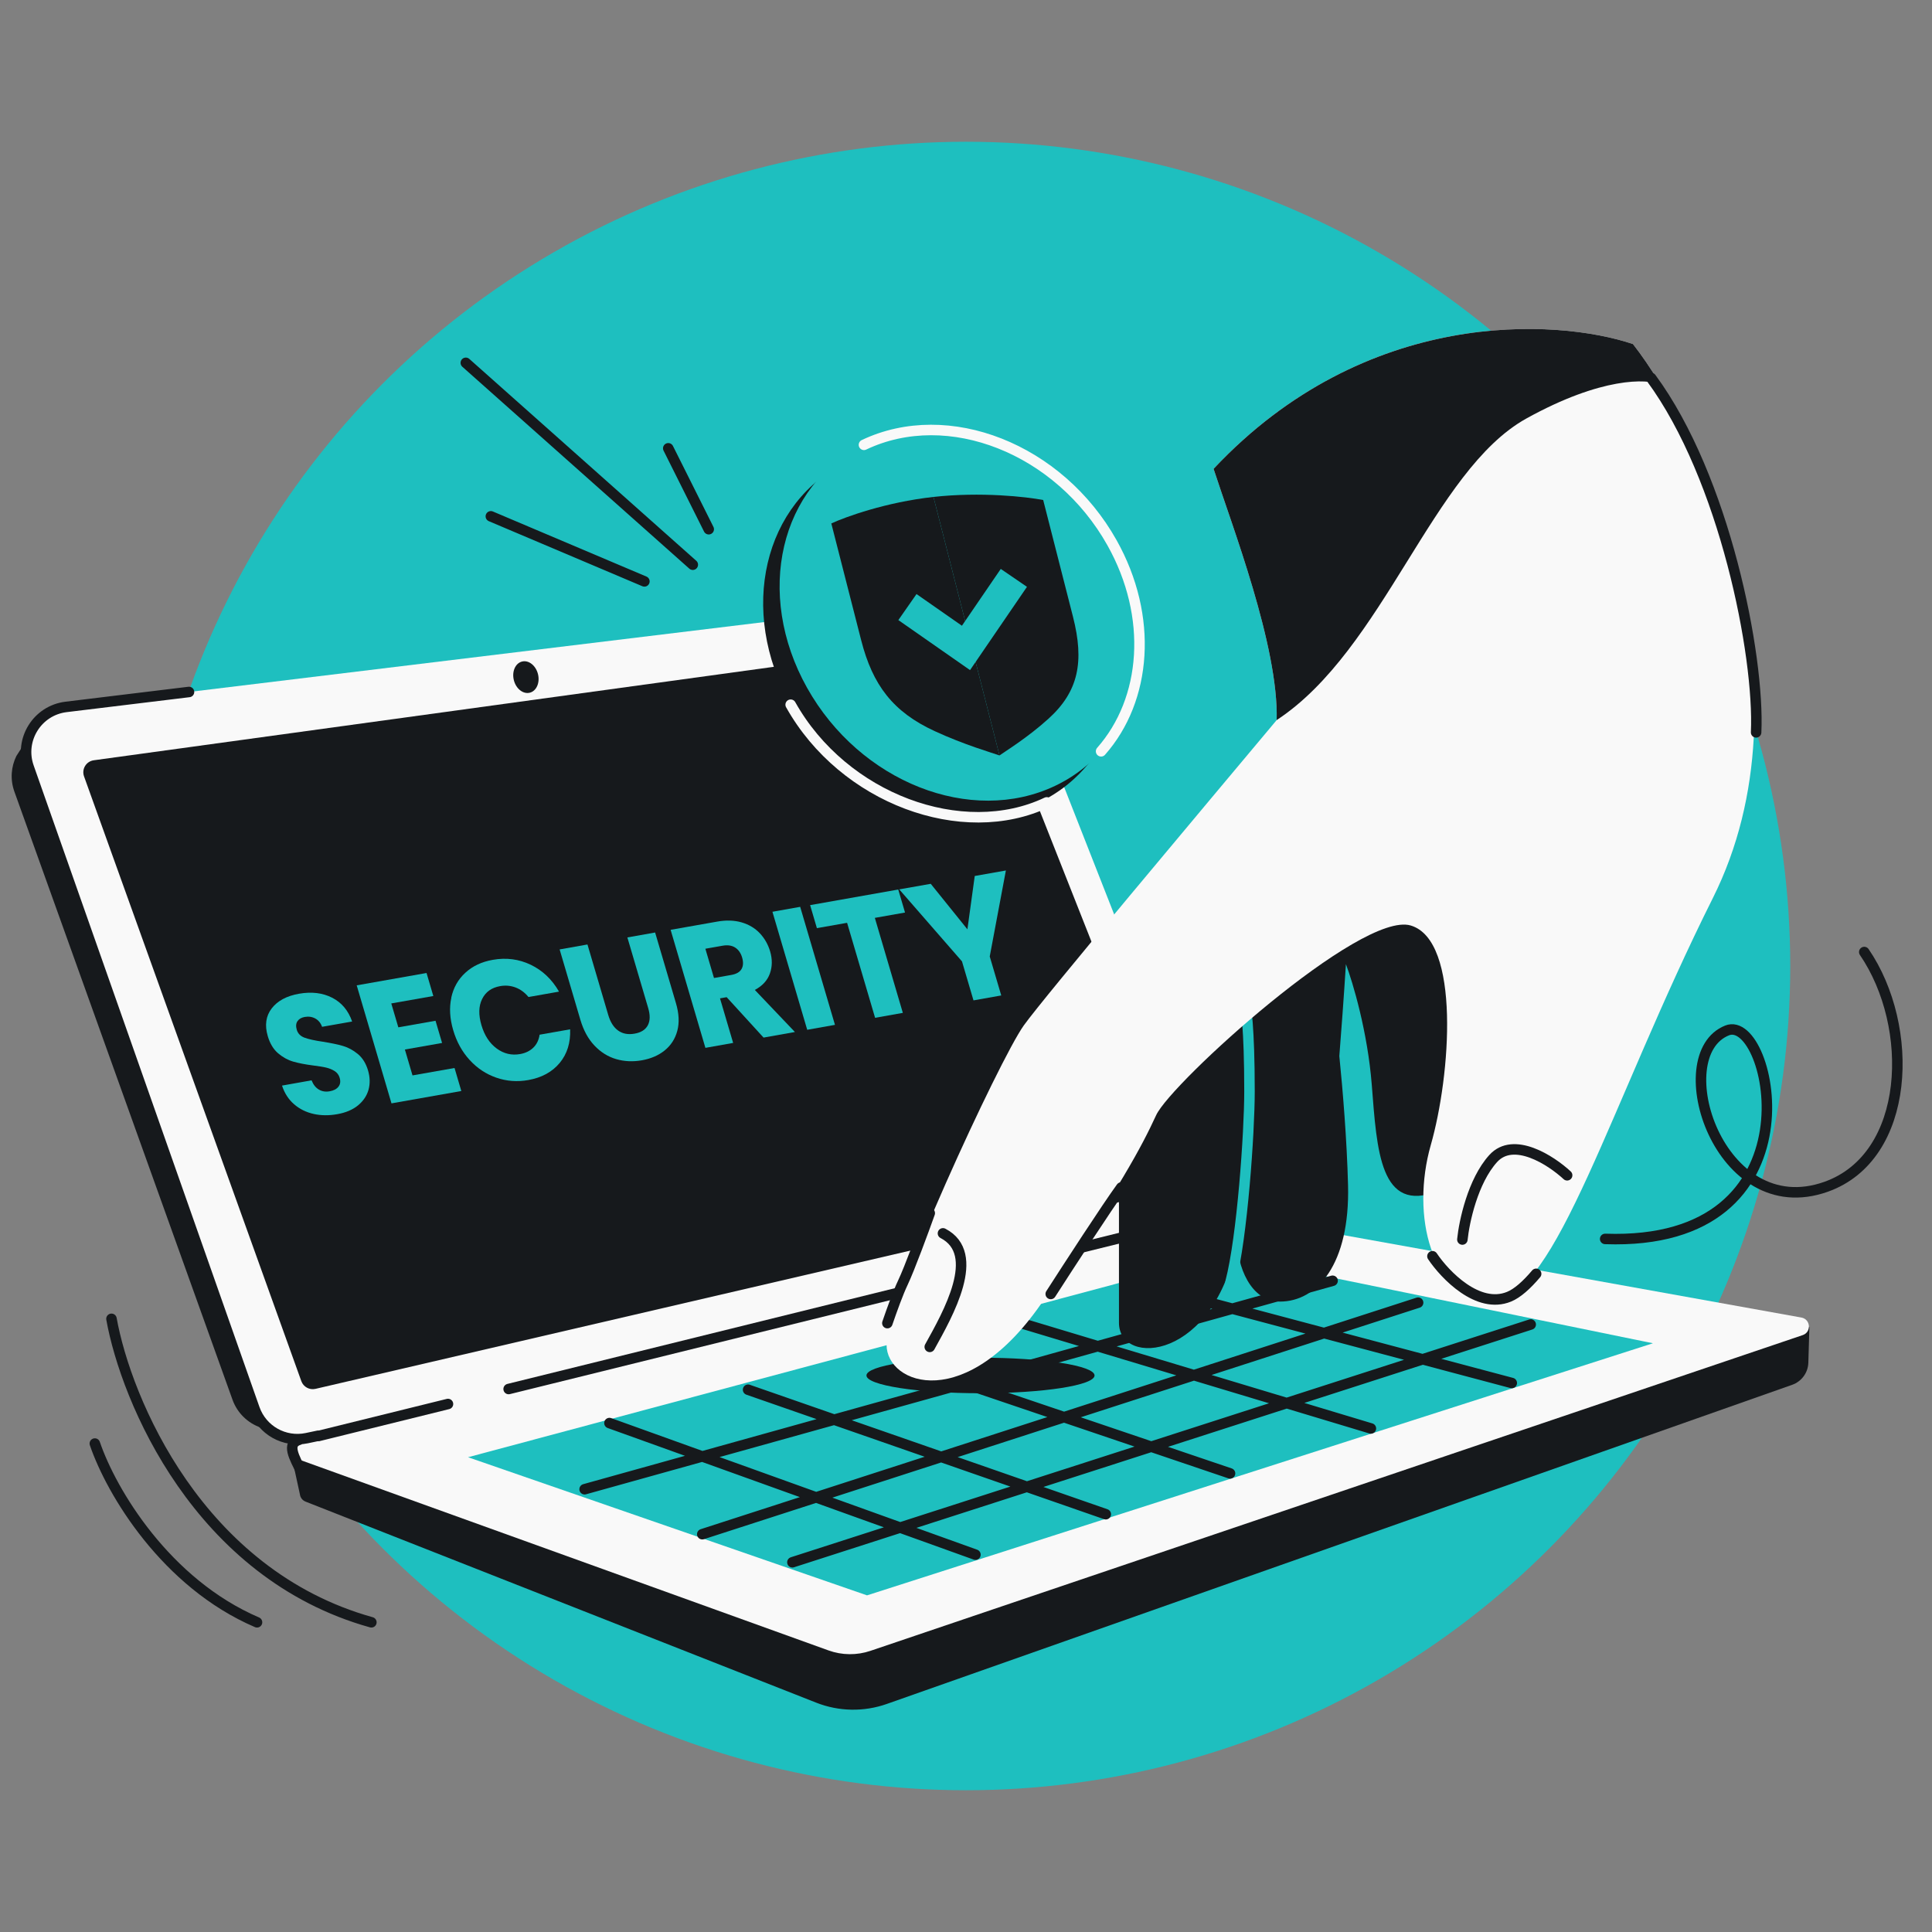
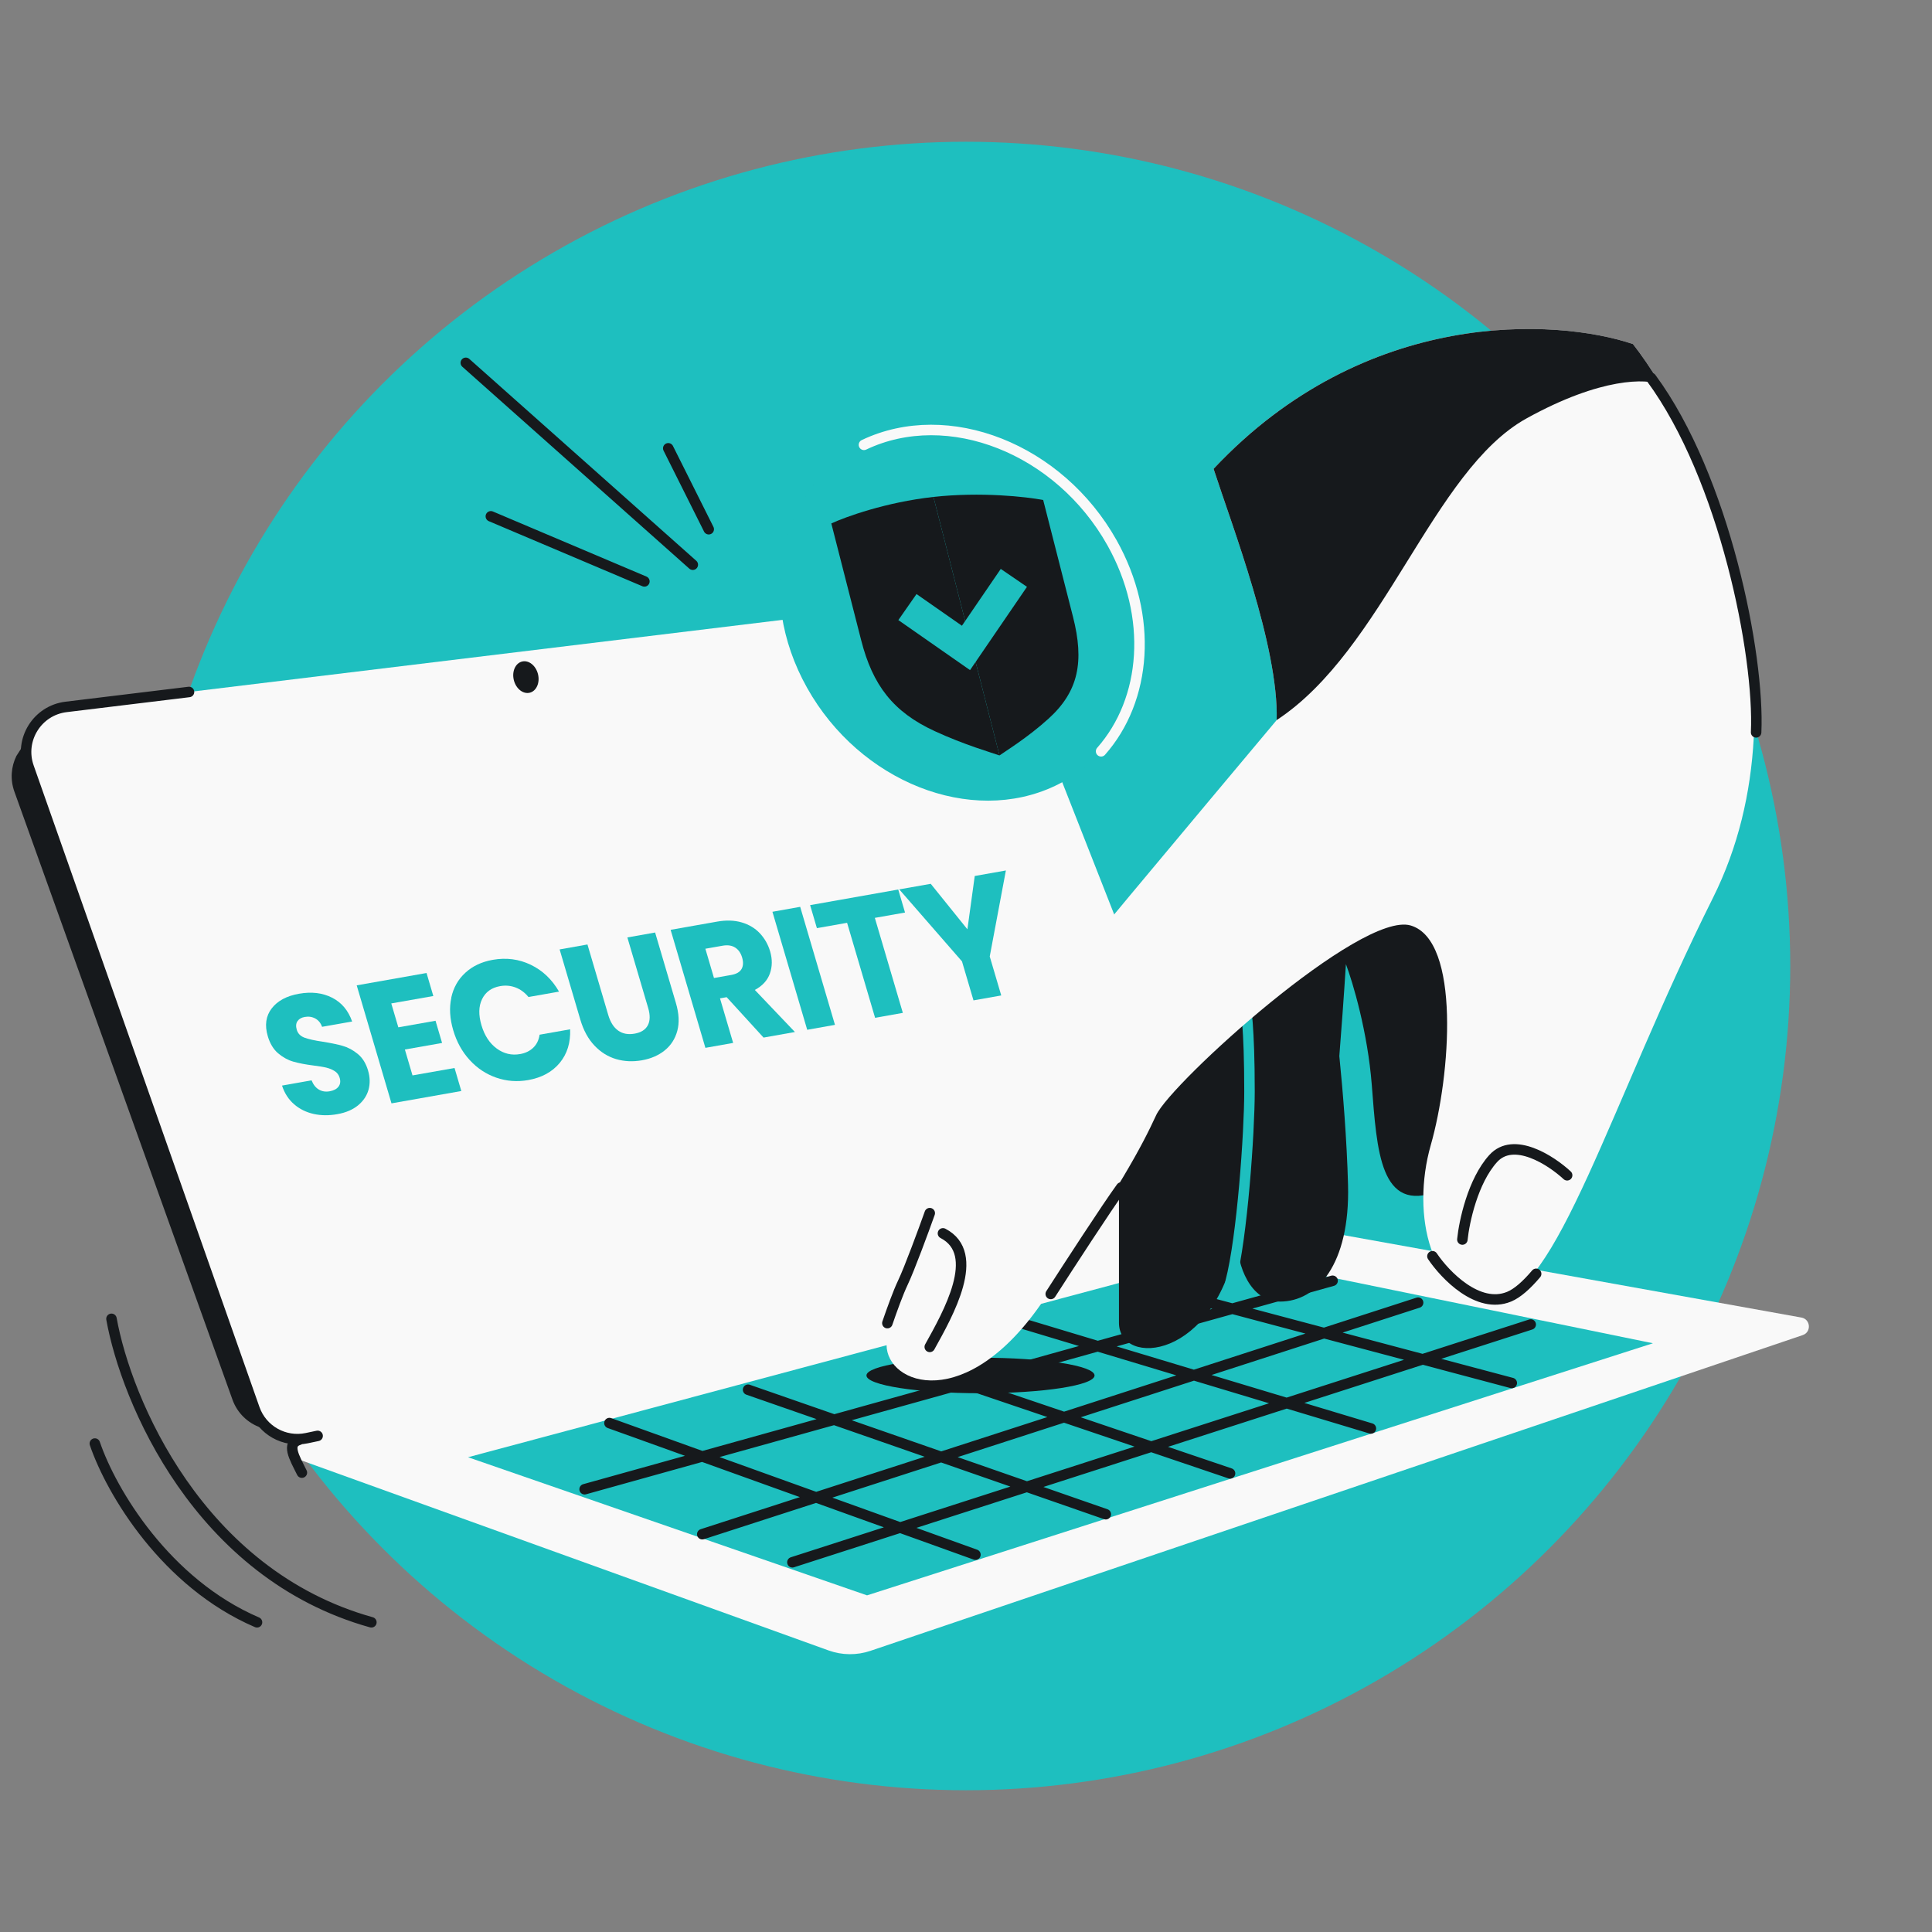
<svg xmlns="http://www.w3.org/2000/svg" width="368" height="368" viewBox="0 0 368 368" fill="none">
  <rect x="0" y="0" width="368" height="368" fill="#808080" stroke="none" />
  <g clip-path="url(#clip0_4595_9180)">
    <circle cx="184" cy="184" r="157" fill="#1EBFBF" />
-     <path d="M155.47 324.318L58.219 286.029C57.555 285.768 57.196 285.215 57.124 284.63L55.367 276.57L66.991 280.585L234.284 239.09L332.956 256.85L344.646 252.749L344.447 259.553C344.391 261.461 343.167 263.138 341.367 263.772L168.915 324.562C164.55 326.1 159.777 326.014 155.47 324.318Z" fill="#16191C" />
    <path d="M56.875 274.609L232.495 231.049L343.126 250.962C344.886 251.279 345.069 253.731 343.375 254.305L165.807 314.444C163.209 315.323 160.39 315.296 157.81 314.366L56.705 277.918C55.095 277.338 55.214 275.021 56.875 274.609Z" fill="#F9F9F9" />
    <path d="M217.603 221.159L180.988 126.698C179.555 123 175.812 120.731 171.87 121.169L11.114 139.03C10.379 139.112 9.637 139.099 8.906 138.992L6.548 138.648L3.118 144.002C2.125 146.027 1.902 148.446 2.743 150.79L44.285 266.608C45.206 269.177 47.22 271.067 49.636 271.911L54.642 273.949L55.536 271.911L211.577 232.795C216.677 231.516 219.503 226.06 217.603 221.159Z" fill="#16191C" />
    <path d="M232.307 225.3L190.102 117.869C189.044 115.176 186.299 113.54 183.428 113.889L12.651 134.643C7.137 135.313 3.672 140.93 5.548 146.158L49.508 268.718C51.003 272.888 55.406 275.255 59.71 274.204L228.306 233.016C231.701 232.187 233.585 228.553 232.307 225.3Z" fill="#F9F9F9" />
-     <path d="M57.396 263.076L16.007 147.881C15.511 146.501 16.412 145.014 17.865 144.814L183.369 122.069C184.423 121.924 185.44 122.518 185.83 123.508L225.308 223.422C225.826 224.734 225.057 226.2 223.684 226.519L60.091 264.544C58.95 264.809 57.792 264.178 57.396 263.076Z" fill="#16191C" />
    <ellipse cx="2.369" cy="3.058" rx="2.369" ry="3.058" transform="matrix(0.971 -0.24 0.24 0.971 97.139 126.575)" fill="#16191C" />
-     <path d="M229.842 231.728L96.884 264.575M60.751 273.501L85.328 267.43" stroke="#16191C" stroke-width="2" stroke-linecap="round" />
    <path d="M89.15 277.567L114.965 270.658L140.187 263.907L165.149 257.226L189.83 250.62L214.724 243.958L232.923 239.087L255.049 243.617L272.811 247.254L293.828 251.557L314.844 255.86L289.758 263.907L262.738 272.575L235.885 281.188L211.92 288.876L187.454 296.724L165.149 303.878L148.873 298.243L132.596 292.608L108.811 284.374L89.15 277.567Z" fill="#1EBFBF" />
    <path d="M189.831 250.62L209.101 256.422M214.724 243.957L234.736 249.278M155.451 285.215L133.767 277.418M155.451 285.215L171.453 290.969L185.795 296.126M155.451 285.215L179.271 277.51M155.451 285.215L133.767 292.229M133.767 277.418L158.89 270.416M133.767 277.418L111.356 283.664M133.767 277.418L116.085 271.06M195.599 283.194L179.271 277.51M195.599 283.194L245.081 267.257M195.599 283.194L150.933 297.579M195.599 283.194L210.625 288.424M179.271 277.51L158.89 270.416M179.271 277.51L202.679 269.938M158.89 270.416L183.688 263.505M158.89 270.416L142.492 264.709M183.688 263.505L202.679 269.938M183.688 263.505L209.101 256.422M202.679 269.938L219.283 275.563L234.291 280.647M202.679 269.938L227.415 261.937M245.081 267.257L227.415 261.937M245.081 267.257L291.563 252.286M245.081 267.257L261.122 272.087M227.415 261.937L209.101 256.422M227.415 261.937L252.199 253.921M209.101 256.422L234.736 249.278M234.736 249.278L252.199 253.921M234.736 249.278L249.144 245.262L253.827 243.957M252.199 253.921L270.979 258.914L287.955 263.427M252.199 253.921L270.118 248.125" stroke="#16191C" stroke-width="2" stroke-linecap="round" />
    <path d="M59.743 212.179C58.329 211.864 57.087 211.257 56.026 210.342C54.965 209.427 54.193 208.236 53.718 206.778L59.345 205.778C59.674 206.598 60.135 207.185 60.743 207.538C61.344 207.891 62.026 208.003 62.789 207.865C63.569 207.727 64.132 207.433 64.478 206.974C64.824 206.524 64.895 205.967 64.7 205.304C64.538 204.748 64.22 204.318 63.753 204.022C63.286 203.726 62.753 203.506 62.162 203.36C61.571 203.214 60.739 203.087 59.684 202.952C58.145 202.755 56.873 202.505 55.857 202.213C54.842 201.92 53.883 201.395 52.981 200.637C52.087 199.87 51.424 198.787 51.008 197.378C50.388 195.289 50.642 193.518 51.755 192.074C52.867 190.63 54.605 189.697 56.954 189.284C59.344 188.861 61.447 189.114 63.264 190.04C65.081 190.967 66.345 192.479 67.073 194.575L61.347 195.584C61.094 194.863 60.667 194.342 60.066 194.006C59.466 193.677 58.801 193.574 58.054 193.703C57.415 193.815 56.952 194.084 56.663 194.509C56.375 194.926 56.329 195.475 56.524 196.138C56.737 196.867 57.239 197.371 58.013 197.656C58.796 197.942 59.952 198.2 61.49 198.423C63.037 198.67 64.318 198.936 65.325 199.229C66.332 199.521 67.283 200.038 68.177 200.78C69.07 201.522 69.708 202.564 70.107 203.907C70.481 205.192 70.514 206.404 70.197 207.56C69.873 208.717 69.206 209.709 68.198 210.546C67.181 211.375 65.864 211.94 64.238 212.224C62.653 212.509 61.149 212.493 59.735 212.179L59.743 212.179Z" fill="#1EBFBF" />
    <path d="M74.529 191.13L75.871 195.681L82.958 194.431L84.206 198.659L77.12 199.908L78.572 204.84L86.579 203.427L87.87 207.812L74.569 210.165L67.944 187.685L81.246 185.332L82.537 189.717L74.529 191.13Z" fill="#1EBFBF" />
    <path d="M85.954 190.035C86.365 188.131 87.26 186.547 88.639 185.284C90.01 184.022 91.75 183.196 93.857 182.826C96.438 182.369 98.849 182.686 101.099 183.767C103.349 184.849 105.146 186.557 106.482 188.882L100.665 189.907C99.954 189.048 99.127 188.439 98.195 188.088C97.262 187.737 96.281 187.652 95.269 187.833C93.642 188.117 92.493 188.939 91.829 190.297C91.164 191.646 91.125 193.307 91.703 195.272C92.28 197.236 93.254 198.717 94.606 199.713C95.958 200.709 97.456 201.065 99.082 200.772C100.094 200.591 100.923 200.187 101.575 199.56C102.227 198.933 102.629 198.108 102.78 197.086L108.597 196.06C108.696 198.601 108.037 200.739 106.611 202.459C105.185 204.179 103.19 205.272 100.609 205.728C98.51 206.099 96.482 205.946 94.534 205.269C92.585 204.592 90.892 203.474 89.461 201.905C88.022 200.337 86.98 198.45 86.326 196.228C85.672 194.007 85.55 191.948 85.97 190.044L85.954 190.035Z" fill="#1EBFBF" />
    <path d="M111.898 179.903L115.864 193.356C116.263 194.699 116.884 195.684 117.735 196.293C118.587 196.91 119.635 197.103 120.871 196.887C122.108 196.671 122.951 196.134 123.395 195.293C123.838 194.451 123.864 193.355 123.465 192.012L119.499 178.559L124.784 177.62L128.742 191.04C129.337 193.046 129.423 194.814 129.009 196.353C128.595 197.884 127.789 199.126 126.607 200.081C125.425 201.035 123.976 201.659 122.266 201.961C120.557 202.262 118.92 202.19 117.363 201.735C115.807 201.28 114.431 200.425 113.235 199.162C112.038 197.899 111.147 196.269 110.553 194.263L106.595 180.843L111.881 179.903L111.898 179.903Z" fill="#1EBFBF" />
    <path d="M145.431 197.625L138.412 189.939L137.142 190.163L139.647 198.651L134.362 199.59L127.737 177.11L136.616 175.542C138.325 175.24 139.879 175.288 141.269 175.694C142.659 176.101 143.81 176.791 144.73 177.765C145.642 178.739 146.297 179.889 146.688 181.207C147.129 182.699 147.114 184.111 146.648 185.426C146.183 186.741 145.226 187.786 143.778 188.559L151.414 196.574L145.448 197.634L145.431 197.625ZM136.004 186.284L139.282 185.706C140.252 185.534 140.906 185.164 141.243 184.581C141.58 183.997 141.617 183.266 141.354 182.371C141.099 181.517 140.663 180.889 140.029 180.486C139.395 180.083 138.597 179.964 137.634 180.136L134.356 180.713L135.995 186.284L136.004 186.284Z" fill="#1EBFBF" />
    <path d="M152.416 172.732L159.041 195.211L153.755 196.151L147.13 173.671L152.416 172.732Z" fill="#1EBFBF" />
    <path d="M171.095 169.431L172.386 173.816L166.636 174.833L171.969 192.928L166.684 193.868L161.35 175.773L155.599 176.79L154.308 172.405L171.104 169.431L171.095 169.431Z" fill="#1EBFBF" />
    <path d="M191.598 165.803L188.522 182.183L190.713 189.61L185.427 190.549L183.236 183.122L171.285 169.405L177.284 168.345L184.268 177.012L185.665 166.854L191.606 165.803L191.598 165.803Z" fill="#1EBFBF" />
-     <path d="M197.851 152.884C213.889 145.25 218.739 124.522 208.683 106.586C198.627 88.65 177.473 80.299 161.435 87.932C145.397 95.566 140.547 116.294 150.603 134.23C160.659 152.166 181.813 160.517 197.851 152.884Z" fill="#16191C" />
    <path d="M199.393 152.835C183.355 160.468 160.66 152.165 150.604 134.229" stroke="#F9F9F9" stroke-width="2" stroke-linecap="round" />
    <path d="M200.984 149.68C217.023 142.046 221.872 121.318 211.816 103.383C201.76 85.447 180.607 77.095 164.568 84.729C148.53 92.362 143.681 113.09 153.737 131.026C163.793 148.962 184.946 157.314 200.984 149.68Z" fill="#1EBFBF" />
    <path d="M164.564 84.729C180.602 77.096 201.755 85.448 211.811 103.383C219.707 117.466 218.414 133.269 209.731 143.105" stroke="#F9F9F9" stroke-width="2" stroke-linecap="round" />
    <path d="M158.346 99.704C161.069 98.444 168.766 95.654 177.801 94.654L190.377 143.892C189.02 143.411 183.661 141.862 178.042 139.265C170.104 135.61 166.217 130.503 164.032 121.942L158.346 99.704Z" fill="#16191C" />
    <path d="M198.702 95.24C195.508 94.625 186.848 93.653 177.804 94.654L190.379 143.892C191.418 143.141 195.719 140.525 199.741 136.87C205.428 131.705 206.563 126.039 204.379 117.479L198.702 95.24Z" fill="#16191C" />
    <path fill-rule="evenodd" clip-rule="evenodd" d="M195.613 111.778L184.769 127.639L171.115 118.111L174.574 113.153L183.223 119.188L190.622 108.366L195.613 111.778Z" fill="#1EBFBF" />
    <path d="M213.135 204.258L219.436 191.21L231.587 185.812C239.981 180.306 256.769 170.397 256.769 174.8L263.258 171.851L277.218 177.551C279.774 192.556 282.684 223.429 273.876 226.889C262.864 231.213 262.275 219.223 261.291 206.643C260.505 196.579 257.679 187.117 256.365 183.644C255.992 189.648 255.448 196.901 255.11 201.148C255.772 207.702 256.544 217.063 256.769 225.709C257.162 240.845 250.87 247.921 243.792 247.921C238.129 247.921 235.637 241.016 235.637 236.201C231.587 259.146 213.135 260.496 213.135 251.947V204.258Z" fill="#16191C" />
    <path d="M234.402 244.137C236.621 235.683 237.998 215.683 237.998 207.906C237.998 195.195 237.284 192.386 237.141 189.482" stroke="#1EBFBF" stroke-width="2" stroke-linecap="round" />
    <ellipse cx="186.763" cy="261.993" rx="21.723" ry="3.385" fill="#16191C" />
    <path d="M243.177 137.159C243.557 123.089 234.645 100.076 231.158 89.302C260.068 58.499 296.459 60.623 311.041 65.534C324.83 83.122 345.752 132.082 326.257 171.06C306.761 210.038 296.301 247.59 284.413 247.59C272.526 247.59 268.722 231.428 272.526 218.118C276.33 204.809 278.232 179.141 268.722 176.289C259.212 173.437 223.074 206.235 220.221 212.414C217.368 218.594 213.565 225.724 198.824 247.59C184.084 269.455 168.868 263.751 168.868 256.146C168.868 248.54 190.265 201.957 195.02 195.302C198.824 189.978 229.387 153.637 243.177 137.159Z" fill="#F9F9F9" />
    <path d="M243.176 137.159C243.557 123.089 234.644 100.076 231.157 89.302C260.067 58.499 296.458 60.623 311.04 65.534C312.715 67.671 314.495 70.269 316.295 73.257C313.739 72.109 305.051 71.793 290.748 79.708C272.869 89.603 263.61 123.754 243.176 137.159Z" fill="#16191C" />
    <path d="M177.096 256.551C180.562 250.293 187.124 238.815 179.611 234.926M298.502 223.863C295.428 221.013 288.307 216.386 284.416 220.677C280.526 224.969 278.883 232.747 278.547 236.1M272.846 239.285C275.249 242.861 281.532 249.41 287.435 246.996C289.042 246.339 290.809 244.747 292.598 242.633M177.096 231.075C175.917 234.382 173.238 241.669 171.957 244.358C171.09 246.178 169.929 249.374 169.022 252.025M200.141 246.469C203.475 241.28 210.828 229.959 213.571 226.188" stroke="#16191C" stroke-width="2" stroke-linecap="round" />
-     <path d="M305.745 235.986C347.485 237.467 337.506 192.847 328.963 196.276C317.226 200.987 327.399 233.314 347.832 226.052C363.986 220.31 364.803 195.528 355.098 181.34" stroke="#16191C" stroke-width="2" stroke-linecap="round" />
    <path d="M21.233 251.205C24.005 266.646 37.788 299.825 70.739 309.01M18.064 274.961C21.233 284.237 31.61 301.566 48.956 309.01M127.288 85.392L134.996 100.803M131.961 107.564L88.727 69.111M93.495 98.348L122.742 110.742" stroke="#16191C" stroke-width="2" stroke-linecap="round" />
    <path d="M36 131.805L12.585 134.651C7.092 135.318 3.627 140.898 5.464 146.117L48.48 268.339C49.922 272.437 54.178 274.831 58.428 273.936L60.5 273.5M57.5 280.5C56 277.5 54.5 275 57 274.237M334.5 139.5C335.167 124.833 328.5 91 314.5 72" stroke="#16191C" stroke-width="2" stroke-linecap="round" />
  </g>
  <defs>
    <clipPath id="clip0_4595_9180">
      <rect width="368" height="368" fill="white" />
    </clipPath>
  </defs>
</svg>